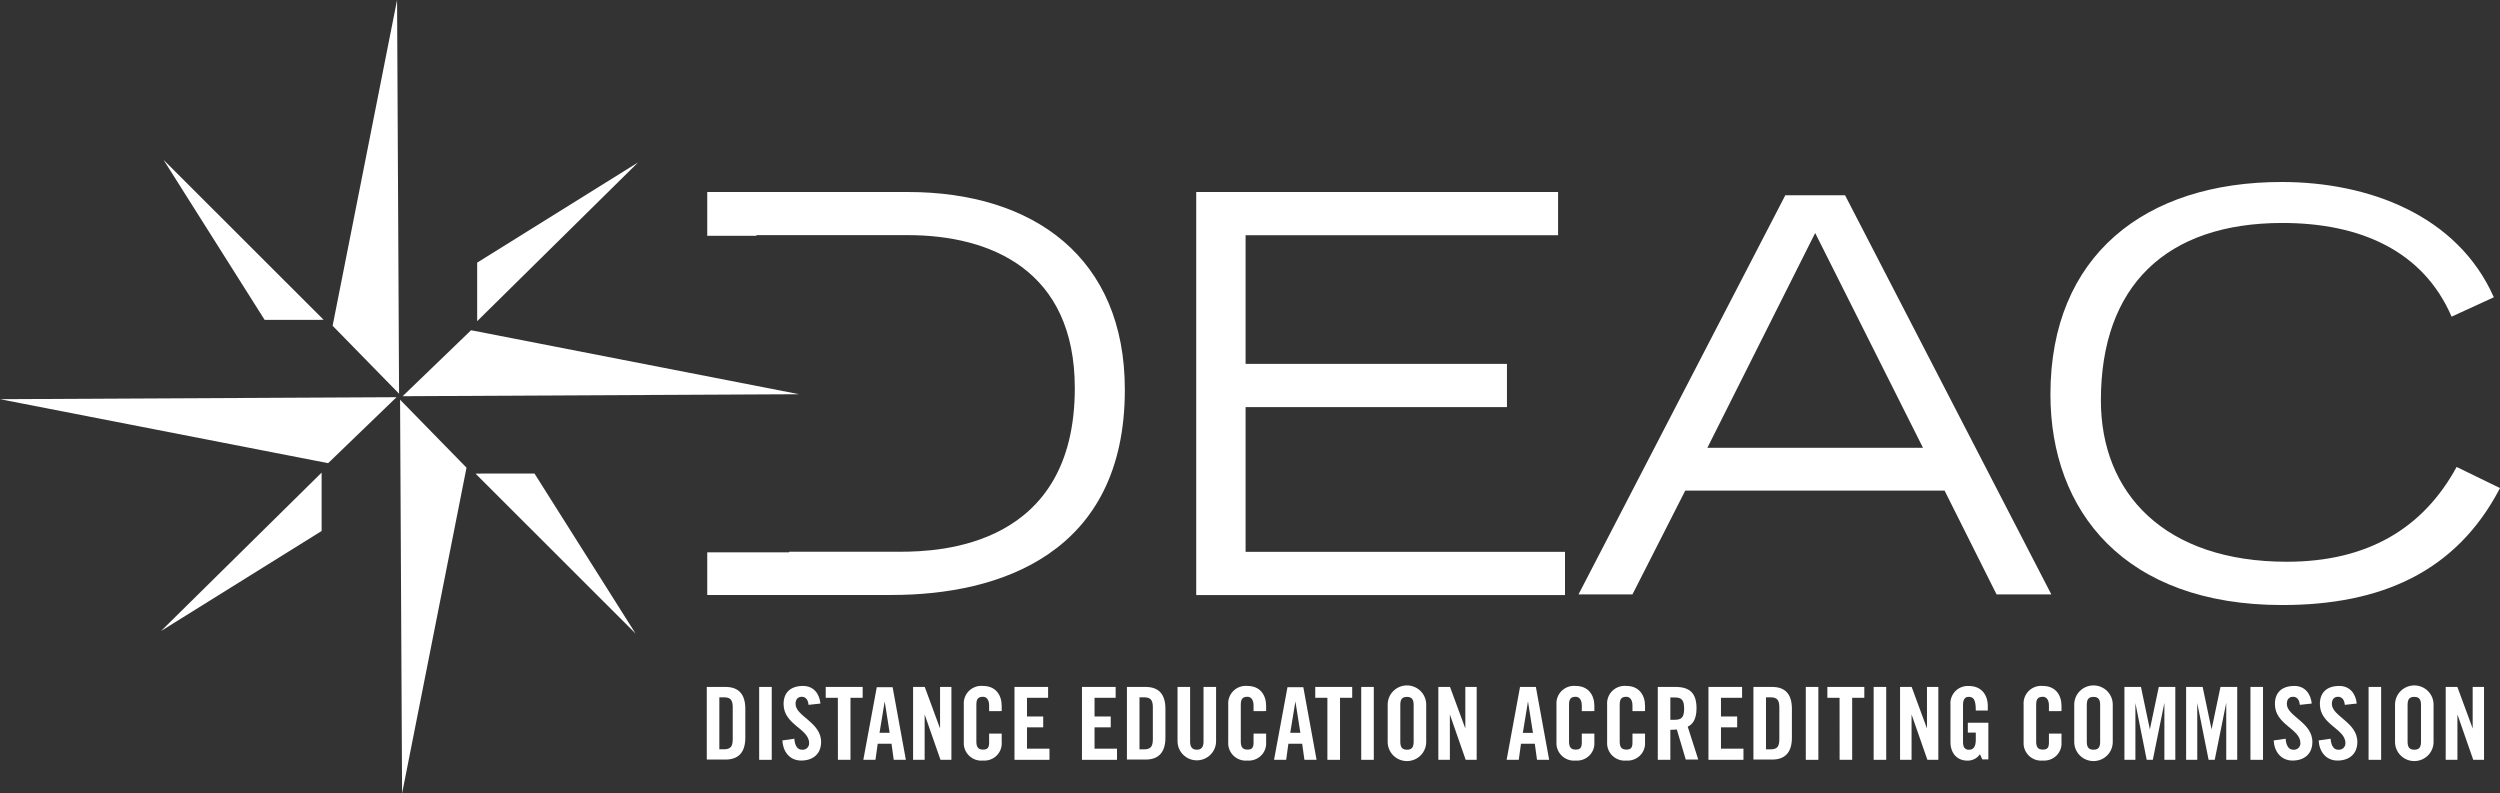
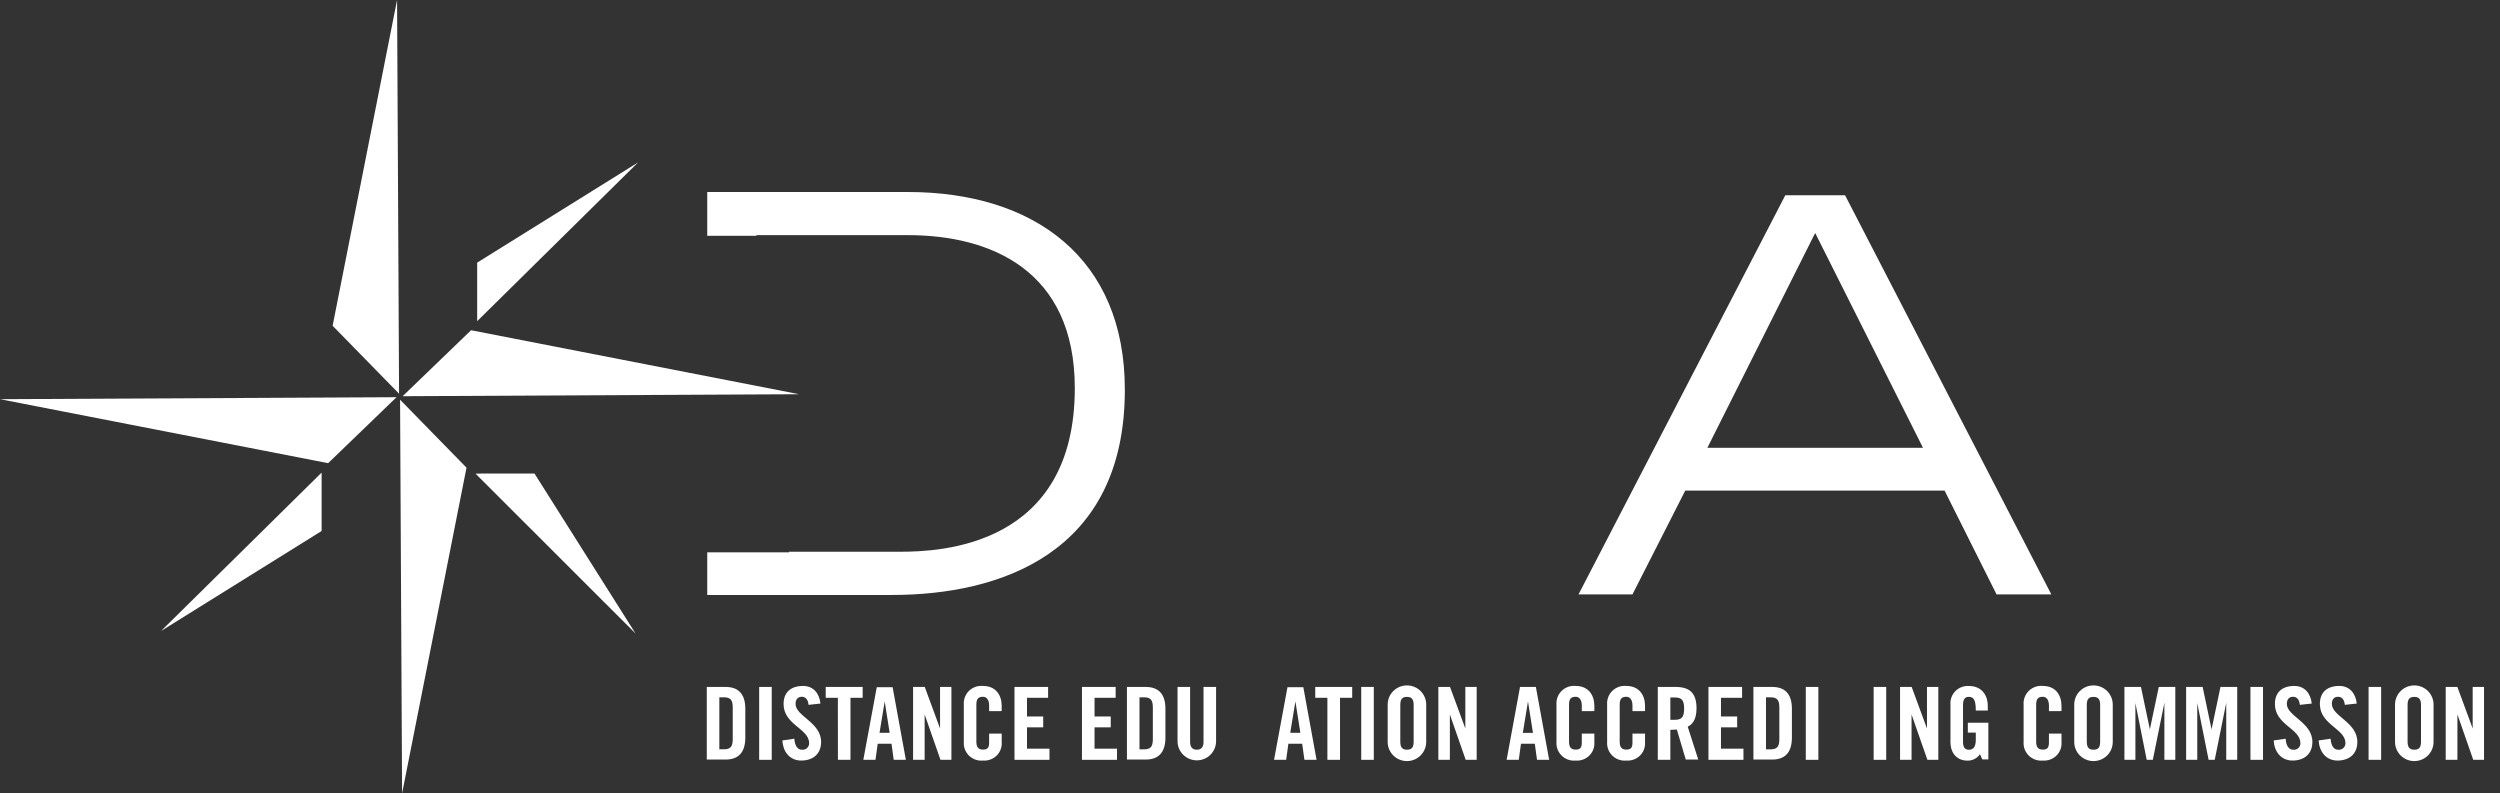
<svg xmlns="http://www.w3.org/2000/svg" width="167" height="53" viewBox="0 0 167 53" fill="none">
  <rect x="0" y="0" width="167" height="53" fill="#333333" stroke="none" />
  <g clip-path="url(#clip0_308_2774)">
    <path d="M26.658 26.299L22.219 21.762L26.524 0L26.658 26.299Z" fill="white" />
    <path d="M26.725 26.701L31.163 31.241L26.859 53L26.725 26.701Z" fill="white" />
    <path d="M26.488 26.533L21.919 30.94L0 26.666L26.488 26.533Z" fill="white" />
    <path d="M26.895 26.467L31.467 22.06L53.383 26.334L26.895 26.467Z" fill="white" />
    <path d="M60.642 12.826H47.244V15.752H50.53V15.707H60.642C66.163 15.707 71.797 18.041 71.797 25.928C71.797 36.52 62.806 36.856 60.12 36.856H52.716V36.895H47.244V39.744H59.584C66.745 39.744 75.139 37.003 75.139 26.04C75.15 17.233 69.068 12.826 60.642 12.826Z" fill="white" />
-     <path d="M79.908 12.826H104.08V15.713H83.205V24.307H100.664V27.195H83.205V36.863H104.542V39.751H79.908V12.826Z" fill="white" />
-     <path d="M167 32.603C164.088 38.204 159.053 40.416 152.45 40.416C141.929 40.416 136.969 34.157 136.969 26.344C136.969 17.086 143.273 12.157 152.415 12.157C158.232 12.157 164.166 14.38 166.588 19.858L163.767 21.153C161.867 16.746 157.65 14.894 152.464 14.894C144.708 14.894 140.339 19.095 140.339 26.747C140.339 32.932 144.57 37.525 152.764 37.525C158.137 37.525 161.867 35.302 164.102 31.192L167 32.603Z" fill="white" />
    <path d="M119.259 13.043H123.25L137.028 39.705H133.369L129.899 32.774H112.574L109.049 39.705H105.445L119.259 13.043ZM128.457 29.915L121.254 15.563L114.051 29.915H128.457Z" fill="white" />
-     <path d="M21.312 21.366L21.616 21.36L10.926 10.68L17.677 21.366H21.312Z" fill="white" />
    <path d="M31.875 17.544V21.454L42.625 10.848L31.875 17.544Z" fill="white" />
    <path d="M32.21 31.633L31.766 31.64L42.455 42.32L35.704 31.633H32.21Z" fill="white" />
    <path d="M21.484 31.57L10.756 42.152L21.484 35.47V31.57Z" fill="white" />
    <path d="M47.213 45.887H48.461C49.325 45.887 49.787 46.356 49.787 47.35V49.272C49.787 50.266 49.325 50.739 48.461 50.739H47.213V45.887ZM48.052 50.053H48.345C48.792 50.053 48.947 49.885 48.947 49.374V47.256C48.947 46.748 48.792 46.58 48.345 46.58H48.052V50.053Z" fill="white" />
    <path d="M50.713 50.756V45.887H51.552V50.756H50.713Z" fill="white" />
    <path d="M54.01 47.084C53.975 46.664 53.753 46.545 53.563 46.545C53.291 46.545 53.143 46.72 53.143 47.021C53.143 47.847 54.85 48.246 54.85 49.562C54.85 50.361 54.307 50.805 53.52 50.805C52.734 50.805 52.297 50.186 52.262 49.461L53.062 49.346C53.094 49.839 53.291 50.081 53.563 50.081C53.625 50.089 53.689 50.083 53.749 50.065C53.809 50.046 53.864 50.014 53.911 49.971C53.957 49.929 53.994 49.877 54.018 49.819C54.042 49.761 54.052 49.699 54.049 49.636C54.049 48.673 52.343 48.421 52.343 47.028C52.343 46.255 52.819 45.821 53.644 45.821C54.328 45.821 54.733 46.311 54.807 46.997L54.01 47.084Z" fill="white" />
    <path d="M55.969 46.612H55.158V45.887H57.626V46.612H56.812V50.756H55.973L55.969 46.612Z" fill="white" />
    <path d="M58.481 50.756H57.67L58.569 45.904H59.627L60.512 50.756H59.701L59.553 49.681H58.632L58.481 50.756ZM58.752 48.953H59.429L59.098 46.853L58.752 48.953Z" fill="white" />
    <path d="M60.994 50.756V45.887H61.773L62.796 48.663V45.887H63.554V50.756H62.824L61.766 47.725V50.756H60.994Z" fill="white" />
    <path d="M66.074 47.504V47.13C66.074 46.72 65.884 46.545 65.669 46.545C65.316 46.545 65.221 46.72 65.221 47.084V49.535C65.221 49.885 65.33 50.074 65.669 50.074C66.007 50.074 66.074 49.899 66.074 49.584V49.006H66.913V49.563C66.927 49.729 66.904 49.896 66.847 50.052C66.789 50.209 66.698 50.351 66.58 50.469C66.461 50.587 66.319 50.678 66.161 50.736C66.004 50.794 65.836 50.818 65.669 50.805C65.499 50.822 65.327 50.802 65.165 50.746C65.004 50.69 64.857 50.599 64.734 50.481C64.612 50.362 64.517 50.219 64.456 50.06C64.395 49.902 64.37 49.732 64.382 49.563V47.063C64.37 46.894 64.395 46.724 64.456 46.565C64.517 46.407 64.612 46.263 64.734 46.145C64.857 46.027 65.004 45.936 65.165 45.88C65.327 45.824 65.499 45.804 65.669 45.821C66.508 45.821 66.913 46.423 66.913 47.151V47.501L66.074 47.504Z" fill="white" />
    <path d="M67.768 50.756V45.887H70.013V46.612H68.603V47.861H69.686V48.586H68.603V50.011H70.105V50.756H67.768Z" fill="white" />
    <path d="M72.275 50.756V45.887H74.525V46.612H73.115V47.861H74.197V48.586H73.115V50.011H74.616V50.756H72.275Z" fill="white" />
    <path d="M75.279 45.887H76.524C77.388 45.887 77.85 46.356 77.85 47.35V49.272C77.85 50.266 77.388 50.739 76.524 50.739H75.279V45.887ZM76.118 50.056H76.407C76.855 50.056 77.01 49.888 77.01 49.377V47.256C77.01 46.748 76.855 46.58 76.407 46.58H76.118V50.056Z" fill="white" />
    <path d="M78.66 45.887H79.499V49.549C79.499 49.899 79.644 50.081 79.947 50.081C80.25 50.081 80.395 49.906 80.395 49.549V45.887H81.234V49.514C81.234 49.852 81.098 50.178 80.857 50.417C80.616 50.657 80.288 50.791 79.947 50.791C79.606 50.791 79.278 50.657 79.037 50.417C78.796 50.178 78.66 49.852 78.66 49.514V45.887Z" fill="white" />
-     <path d="M83.738 47.504V47.13C83.738 46.72 83.548 46.545 83.333 46.545C82.98 46.545 82.885 46.72 82.885 47.084V49.535C82.885 49.885 82.994 50.074 83.333 50.074C83.671 50.074 83.738 49.899 83.738 49.584V49.006H84.577V49.563C84.591 49.729 84.568 49.896 84.511 50.052C84.453 50.209 84.362 50.351 84.244 50.469C84.126 50.587 83.983 50.678 83.826 50.736C83.668 50.794 83.5 50.818 83.333 50.805C83.163 50.822 82.991 50.802 82.829 50.746C82.668 50.69 82.521 50.599 82.398 50.481C82.276 50.362 82.181 50.219 82.12 50.06C82.059 49.902 82.034 49.732 82.046 49.563V47.063C82.034 46.894 82.059 46.724 82.12 46.565C82.181 46.407 82.276 46.263 82.398 46.145C82.521 46.027 82.668 45.936 82.829 45.88C82.991 45.824 83.163 45.804 83.333 45.821C84.172 45.821 84.577 46.423 84.577 47.151V47.501L83.738 47.504Z" fill="white" />
    <path d="M85.916 50.756H85.106L86.004 45.904H87.062L87.947 50.756H87.136L86.985 49.681H86.064L85.916 50.756ZM86.188 48.953H86.865L86.533 46.853L86.188 48.953Z" fill="white" />
    <path d="M88.67 46.612H87.859V45.887H90.327V46.612H89.513V50.756H88.67V46.612Z" fill="white" />
    <path d="M90.93 50.756V45.887H91.769V50.756H90.93Z" fill="white" />
    <path d="M92.697 47.063C92.697 46.724 92.833 46.4 93.074 46.16C93.316 45.92 93.643 45.786 93.984 45.786C94.325 45.786 94.653 45.92 94.894 46.16C95.135 46.4 95.271 46.724 95.271 47.063V49.563C95.271 49.901 95.135 50.226 94.894 50.466C94.653 50.706 94.325 50.84 93.984 50.84C93.643 50.84 93.316 50.706 93.074 50.466C92.833 50.226 92.697 49.901 92.697 49.563V47.063ZM93.54 49.542C93.54 49.892 93.646 50.081 93.984 50.081C94.323 50.081 94.432 49.906 94.432 49.542V47.091C94.432 46.741 94.323 46.552 93.984 46.552C93.646 46.552 93.54 46.727 93.54 47.091V49.542Z" fill="white" />
    <path d="M96.082 50.756V45.887H96.861L97.884 48.663V45.887H98.642V50.756H97.908L96.851 47.725V50.756H96.082Z" fill="white" />
    <path d="M101.453 50.756H100.643L101.538 45.887H102.596L103.484 50.756H102.673L102.525 49.682H101.602L101.453 50.756ZM101.725 48.954H102.402L102.07 46.853L101.725 48.954Z" fill="white" />
    <path d="M105.664 47.504V47.13C105.664 46.72 105.474 46.545 105.259 46.545C104.906 46.545 104.811 46.72 104.811 47.084V49.535C104.811 49.885 104.92 50.074 105.259 50.074C105.597 50.074 105.664 49.899 105.664 49.584V49.006H106.503V49.563C106.517 49.729 106.494 49.896 106.437 50.052C106.379 50.209 106.288 50.351 106.17 50.469C106.051 50.587 105.909 50.678 105.751 50.736C105.594 50.794 105.426 50.818 105.259 50.805C105.088 50.822 104.917 50.802 104.755 50.746C104.594 50.69 104.447 50.599 104.324 50.481C104.202 50.362 104.107 50.219 104.046 50.06C103.985 49.902 103.96 49.732 103.972 49.563V47.063C103.96 46.894 103.985 46.724 104.046 46.565C104.107 46.407 104.202 46.263 104.324 46.145C104.447 46.027 104.594 45.936 104.755 45.88C104.917 45.824 105.088 45.804 105.259 45.821C106.098 45.821 106.503 46.423 106.503 47.151V47.501L105.664 47.504Z" fill="white" />
    <path d="M109.049 47.504V47.13C109.049 46.72 108.858 46.545 108.643 46.545C108.291 46.545 108.196 46.72 108.196 47.084V49.535C108.196 49.885 108.305 50.074 108.643 50.074C108.982 50.074 109.049 49.899 109.049 49.584V49.006H109.888V49.563C109.902 49.729 109.879 49.896 109.821 50.052C109.764 50.209 109.673 50.351 109.554 50.469C109.436 50.587 109.293 50.678 109.136 50.736C108.979 50.794 108.811 50.818 108.643 50.805C108.473 50.822 108.301 50.802 108.14 50.746C107.979 50.69 107.832 50.599 107.709 50.481C107.586 50.362 107.491 50.219 107.43 50.06C107.37 49.902 107.344 49.732 107.356 49.563V47.063C107.344 46.894 107.37 46.724 107.43 46.565C107.491 46.407 107.586 46.263 107.709 46.145C107.832 46.027 107.979 45.936 108.14 45.88C108.301 45.824 108.473 45.804 108.643 45.821C109.482 45.821 109.888 46.423 109.888 47.151V47.501L109.049 47.504Z" fill="white" />
    <path d="M111.579 50.756H110.74V45.887H111.918C112.859 45.887 113.328 46.283 113.328 47.319C113.328 48.096 113.025 48.414 112.739 48.541L113.444 50.739H112.609L112.013 48.73C111.869 48.745 111.724 48.752 111.579 48.751V50.756ZM111.579 48.082H111.875C112.33 48.082 112.5 47.914 112.5 47.336C112.5 46.759 112.33 46.591 111.875 46.591H111.579V48.082Z" fill="white" />
    <path d="M114.125 50.756V45.887H116.371V46.612H114.961V47.861H116.043V48.586H114.961V50.011H116.463V50.756H114.125Z" fill="white" />
    <path d="M117.129 45.887H118.373C119.241 45.887 119.699 46.356 119.699 47.35V49.272C119.699 50.266 119.241 50.739 118.373 50.739H117.129V45.887ZM117.968 50.056H118.257C118.705 50.056 118.86 49.888 118.86 49.377V47.256C118.86 46.748 118.705 46.58 118.257 46.58H117.968V50.056Z" fill="white" />
    <path d="M120.627 50.756V45.887H121.466V50.756H120.627Z" fill="white" />
-     <path d="M122.883 46.612H122.068V45.887H124.536V46.612H123.725V50.756H122.886L122.883 46.612Z" fill="white" />
    <path d="M125.16 50.756V45.887H125.999V50.756H125.16Z" fill="white" />
    <path d="M126.924 50.756V45.887H127.699L128.722 48.663V45.887H129.48V50.756H128.75L127.692 47.725V50.756H126.924Z" fill="white" />
    <path d="M131.451 48.278H132.822V50.728H132.417L132.262 50.378C132.17 50.516 132.043 50.628 131.895 50.703C131.747 50.778 131.582 50.815 131.416 50.809C130.753 50.809 130.291 50.34 130.291 49.566V47.067C130.277 46.902 130.3 46.736 130.357 46.58C130.414 46.424 130.504 46.283 130.621 46.165C130.738 46.047 130.88 45.955 131.036 45.896C131.192 45.838 131.358 45.813 131.525 45.824C132.364 45.824 132.784 46.426 132.784 47.154V47.462H131.983C131.983 46.738 131.835 46.549 131.504 46.549C131.299 46.549 131.13 46.668 131.13 47.081V49.573C131.13 49.881 131.232 50.084 131.525 50.084C131.818 50.084 131.983 49.895 131.983 49.412V48.936H131.451V48.278Z" fill="white" />
    <path d="M136.869 47.504V47.13C136.869 46.72 136.679 46.545 136.464 46.545C136.111 46.545 136.016 46.72 136.016 47.084V49.535C136.016 49.885 136.125 50.074 136.464 50.074C136.802 50.074 136.869 49.899 136.869 49.584V49.006H137.708V49.563C137.722 49.729 137.699 49.896 137.642 50.052C137.584 50.209 137.493 50.351 137.375 50.469C137.256 50.587 137.114 50.678 136.956 50.736C136.799 50.794 136.631 50.818 136.464 50.805C136.294 50.822 136.122 50.802 135.96 50.746C135.799 50.69 135.652 50.599 135.529 50.481C135.407 50.362 135.312 50.219 135.251 50.06C135.19 49.902 135.165 49.732 135.177 49.563V47.063C135.165 46.894 135.19 46.724 135.251 46.565C135.312 46.407 135.407 46.263 135.529 46.145C135.652 46.027 135.799 45.936 135.96 45.88C136.122 45.824 136.294 45.804 136.464 45.821C137.303 45.821 137.708 46.423 137.708 47.151V47.501L136.869 47.504Z" fill="white" />
    <path d="M138.559 47.063C138.559 46.724 138.694 46.4 138.936 46.16C139.177 45.92 139.504 45.786 139.845 45.786C140.187 45.786 140.514 45.92 140.755 46.16C140.997 46.4 141.132 46.724 141.132 47.063V49.563C141.132 49.901 140.997 50.226 140.755 50.466C140.514 50.706 140.187 50.84 139.845 50.84C139.504 50.84 139.177 50.706 138.936 50.466C138.694 50.226 138.559 49.901 138.559 49.563V47.063ZM139.398 49.542C139.398 49.892 139.507 50.081 139.845 50.081C140.184 50.081 140.29 49.906 140.29 49.542V47.091C140.29 46.741 140.184 46.552 139.845 46.552C139.507 46.552 139.398 46.727 139.398 47.091V49.542Z" fill="white" />
    <path d="M145.311 45.887V50.756H144.581V46.948L143.809 50.756H143.4L142.645 46.965V50.756H141.912V45.887H143.016L143.611 48.723L144.207 45.887H145.311Z" fill="white" />
    <path d="M149.446 45.887V50.756H148.713V46.948L147.944 50.756H147.535L146.777 46.965V50.756H146.033V45.887H147.137L147.733 48.723L148.328 45.887H149.446Z" fill="white" />
    <path d="M150.33 50.756V45.887H151.169V50.756H150.33Z" fill="white" />
    <path d="M153.628 47.084C153.593 46.664 153.371 46.545 153.18 46.545C152.909 46.545 152.761 46.72 152.761 47.021C152.761 47.847 154.467 48.246 154.467 49.562C154.467 50.361 153.924 50.805 153.141 50.805C152.359 50.805 151.915 50.186 151.883 49.461L152.68 49.346C152.715 49.839 152.909 50.081 153.18 50.081C153.243 50.089 153.306 50.083 153.367 50.065C153.427 50.046 153.482 50.014 153.528 49.971C153.575 49.929 153.611 49.877 153.635 49.819C153.659 49.761 153.67 49.699 153.667 49.636C153.667 48.673 151.964 48.421 151.964 47.028C151.964 46.255 152.436 45.821 153.261 45.821C153.945 45.821 154.351 46.311 154.425 46.997L153.628 47.084Z" fill="white" />
    <path d="M156.632 47.084C156.6 46.664 156.375 46.545 156.184 46.545C155.916 46.545 155.768 46.72 155.768 47.021C155.768 47.847 157.471 48.246 157.471 49.562C157.471 50.361 156.932 50.805 156.145 50.805C155.359 50.805 154.922 50.186 154.887 49.461L155.684 49.346C155.719 49.839 155.916 50.081 156.184 50.081C156.247 50.089 156.311 50.083 156.371 50.065C156.431 50.046 156.487 50.014 156.533 49.972C156.58 49.929 156.617 49.877 156.641 49.819C156.666 49.761 156.677 49.699 156.674 49.636C156.674 48.673 154.968 48.421 154.968 47.028C154.968 46.255 155.44 45.821 156.265 45.821C156.949 45.821 157.358 46.311 157.432 46.997L156.632 47.084Z" fill="white" />
    <path d="M158.221 50.756V45.887H159.06V50.756H158.221Z" fill="white" />
    <path d="M159.988 47.063C159.988 46.724 160.124 46.4 160.365 46.16C160.607 45.92 160.934 45.786 161.275 45.786C161.616 45.786 161.944 45.92 162.185 46.16C162.426 46.4 162.562 46.724 162.562 47.063V49.563C162.562 49.901 162.426 50.226 162.185 50.466C161.944 50.706 161.616 50.84 161.275 50.84C160.934 50.84 160.607 50.706 160.365 50.466C160.124 50.226 159.988 49.901 159.988 49.563V47.063ZM160.827 49.542C160.827 49.892 160.937 50.081 161.275 50.081C161.614 50.081 161.723 49.906 161.723 49.542V47.091C161.723 46.741 161.614 46.552 161.275 46.552C160.937 46.552 160.827 46.727 160.827 47.091V49.542Z" fill="white" />
    <path d="M163.373 50.756V45.887H164.152L165.175 48.663V45.887H165.933V50.756H165.213L164.156 47.725V50.756H163.373Z" fill="white" />
  </g>
  <defs>
    <clipPath id="clip0_308_2774">
      <rect width="167" height="53" fill="white" />
    </clipPath>
  </defs>
</svg>